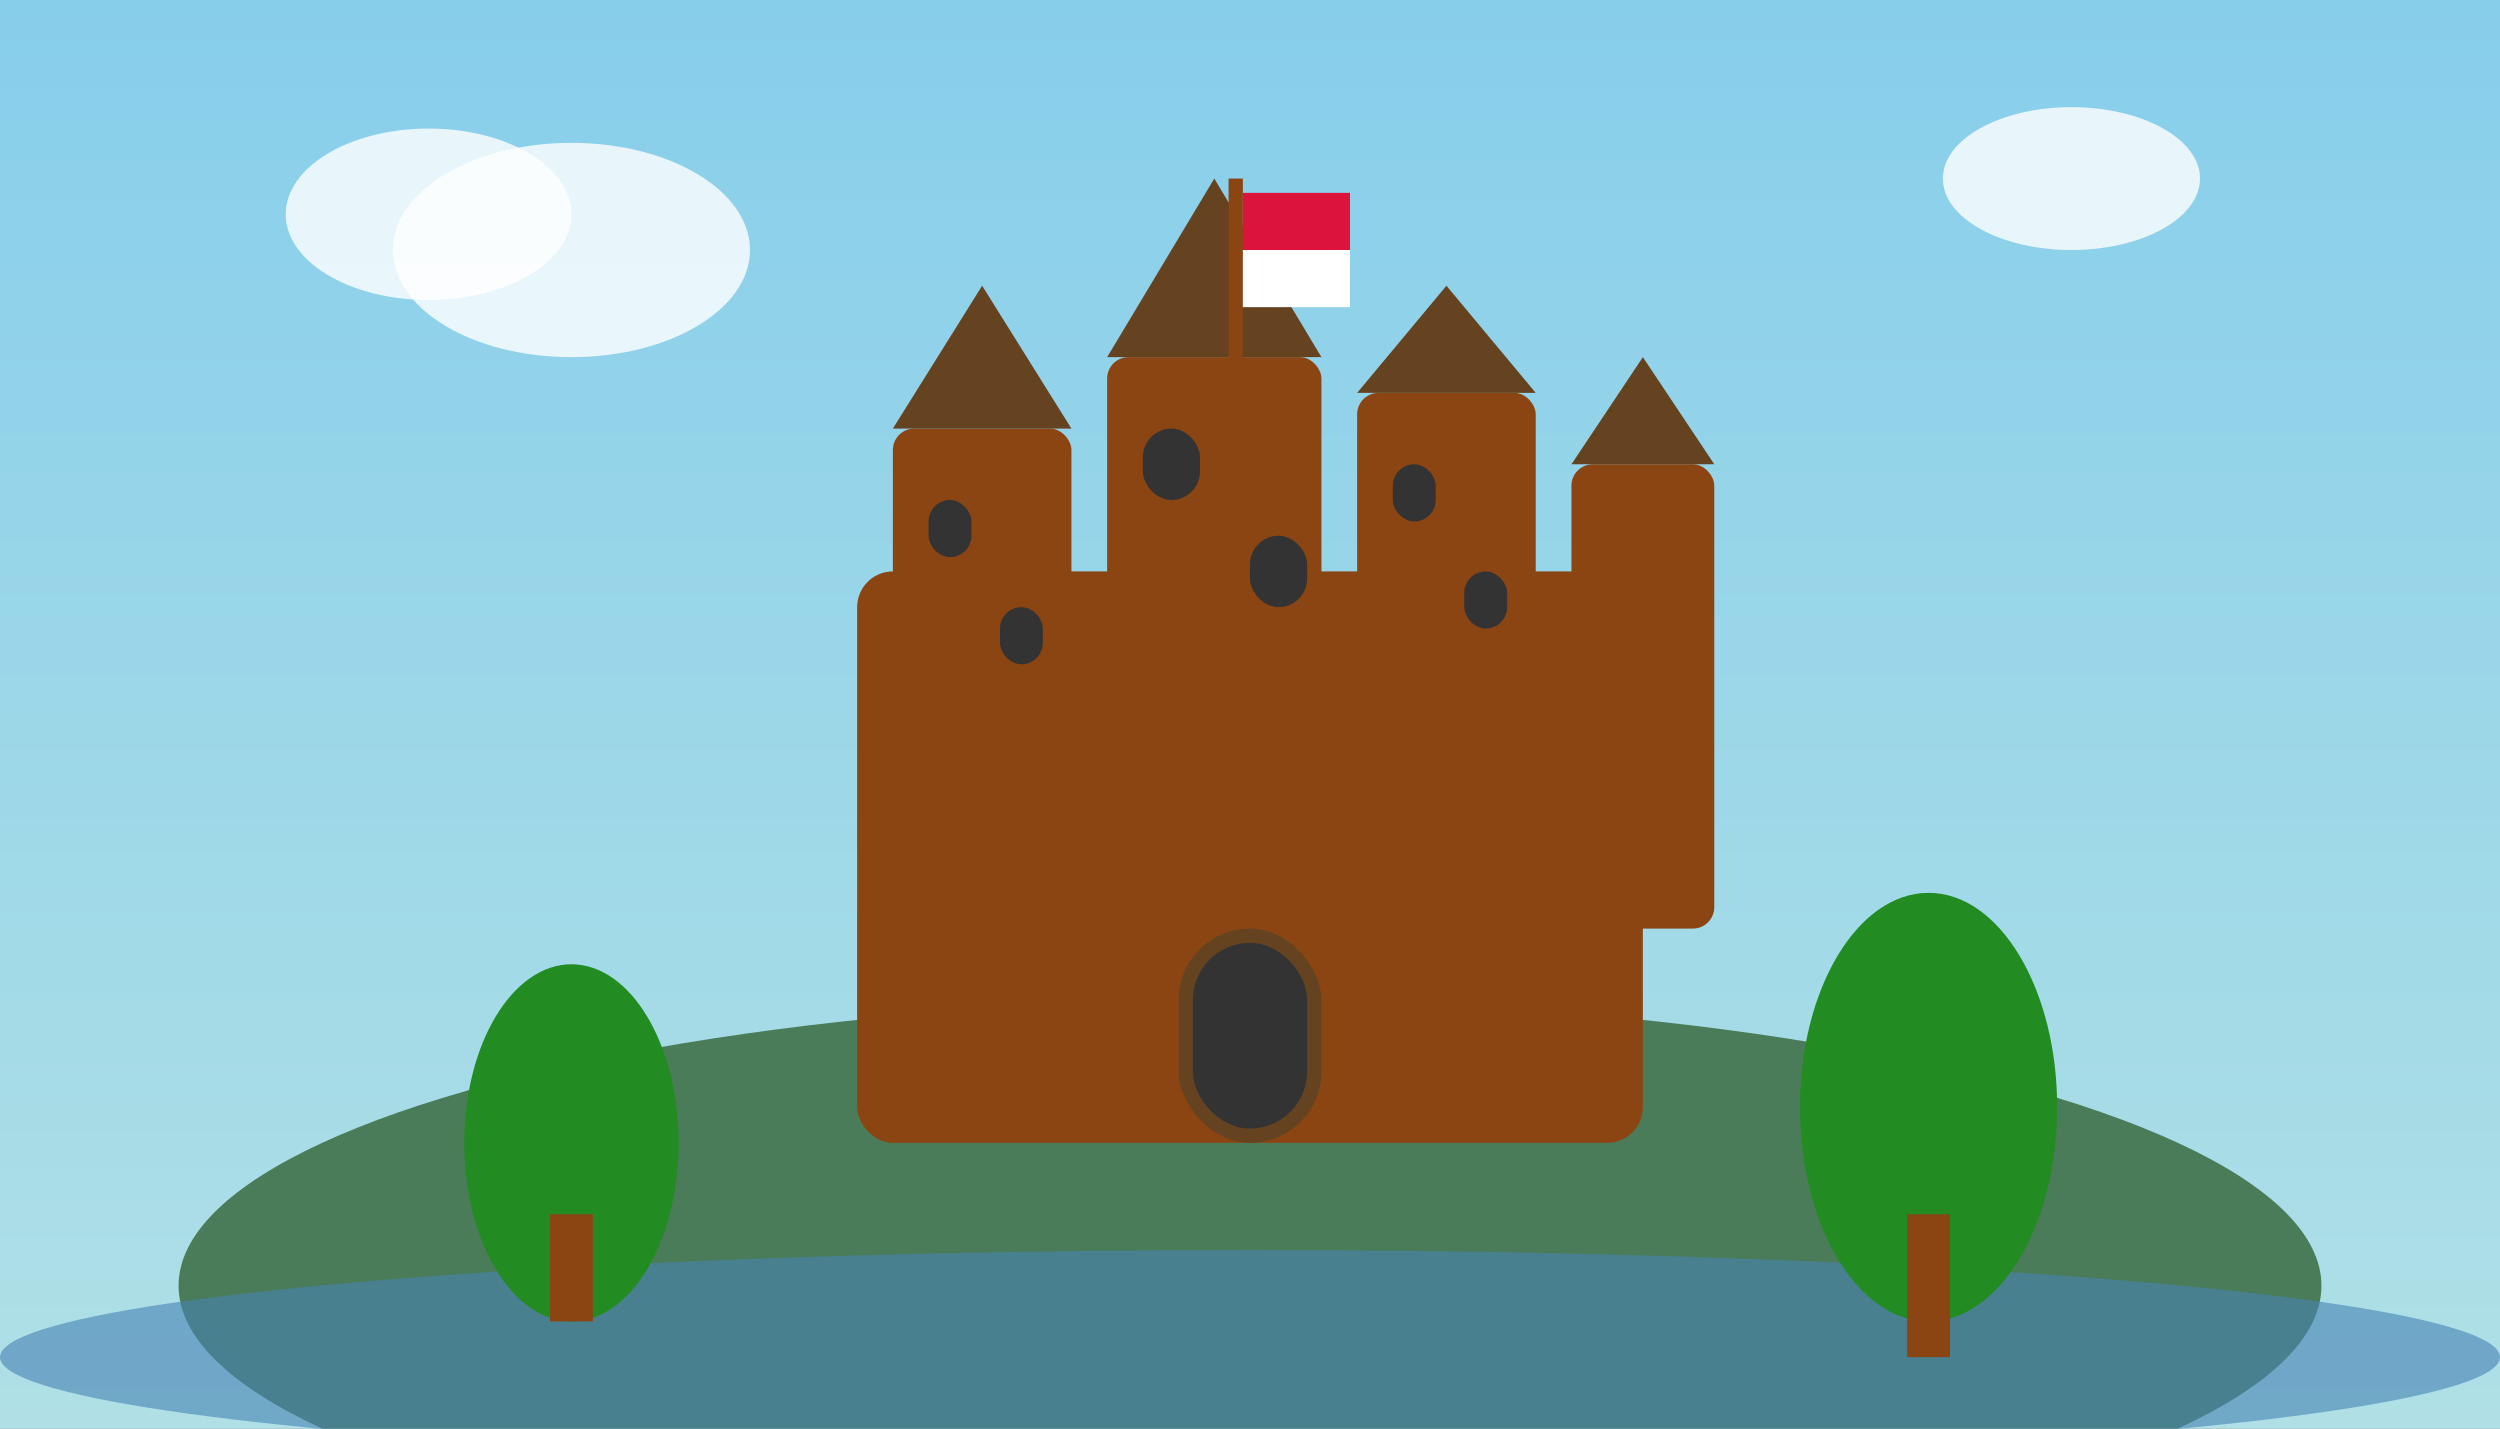
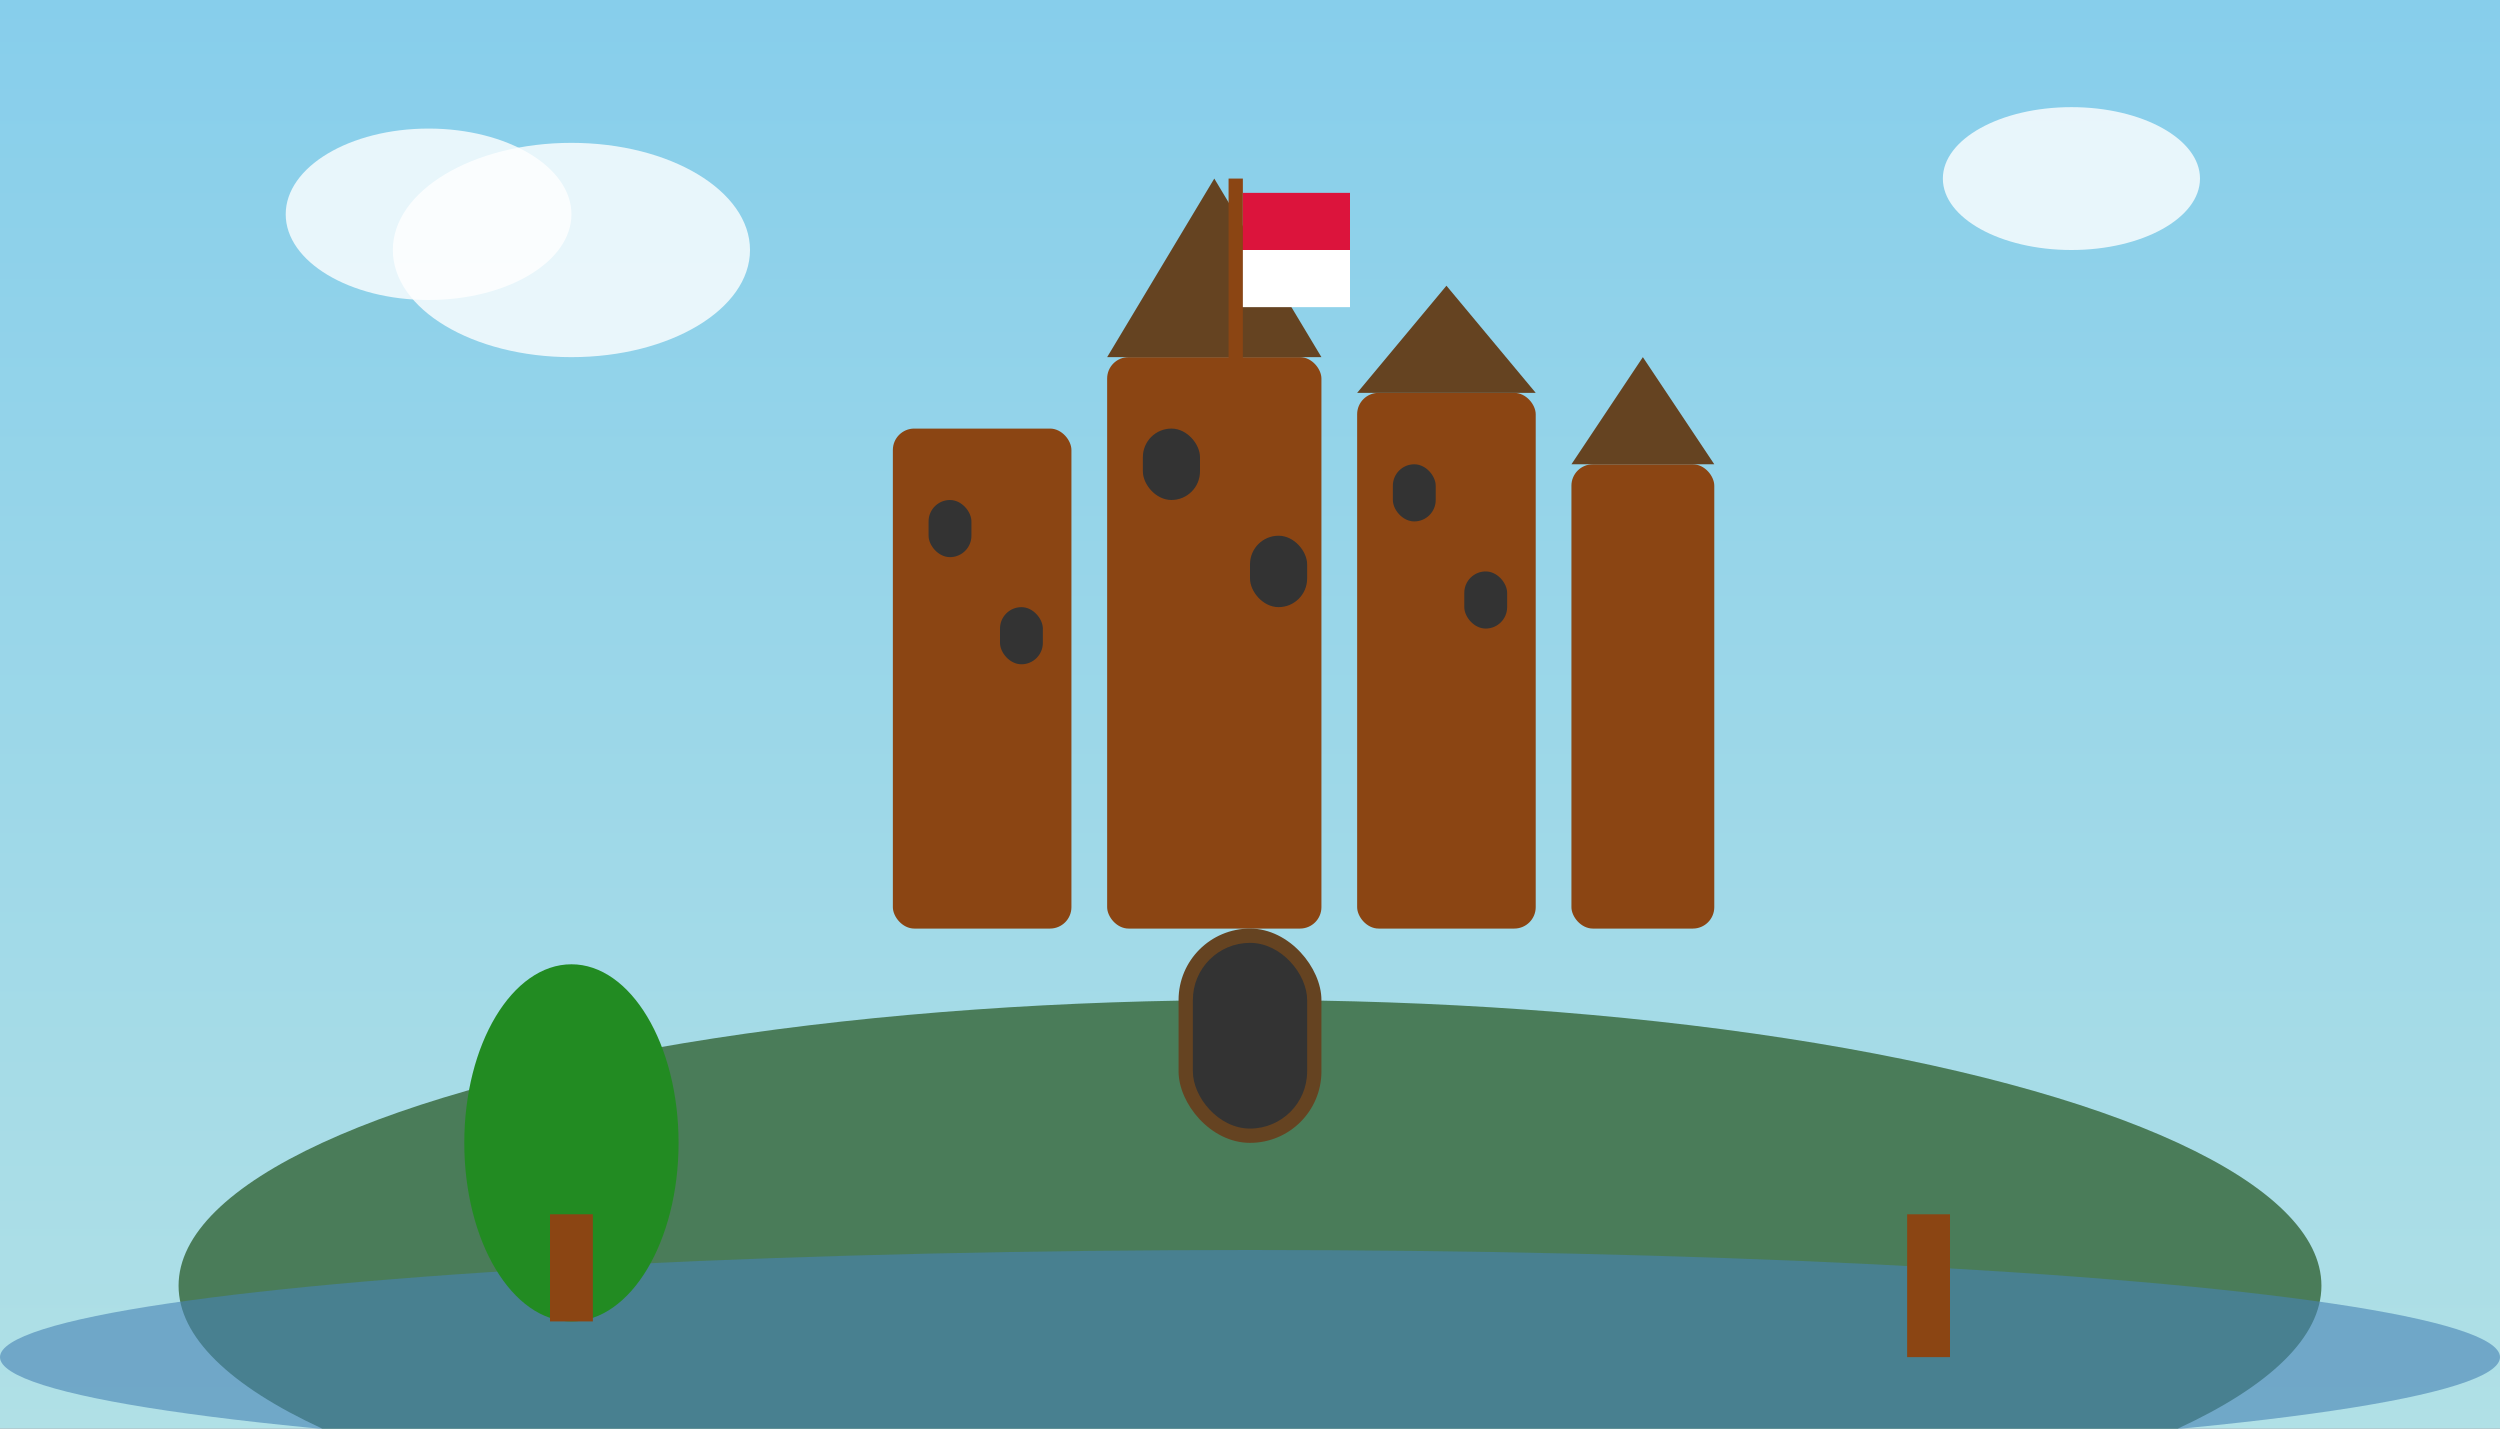
<svg xmlns="http://www.w3.org/2000/svg" width="350" height="200" viewBox="0 0 350 200" fill="none">
  <rect x="0" y="0" width="350" height="200" fill="#808080" stroke="none" />
  <rect width="350" height="200" fill="url(#skyGrad)" />
  <ellipse cx="175" cy="180" rx="150" ry="40" fill="#4a7c59" />
-   <rect x="120" y="80" width="110" height="80" fill="#8B4513" rx="5" />
  <rect x="125" y="60" width="25" height="70" fill="#8B4513" rx="3" />
  <rect x="155" y="50" width="30" height="80" fill="#8B4513" rx="3" />
  <rect x="190" y="55" width="25" height="75" fill="#8B4513" rx="3" />
  <rect x="220" y="65" width="20" height="65" fill="#8B4513" rx="3" />
-   <polygon points="125,60 137.5,40 150,60" fill="#654321" />
  <polygon points="155,50 170,25 185,50" fill="#654321" />
  <polygon points="190,55 202.5,40 215,55" fill="#654321" />
  <polygon points="220,65 230,50 240,65" fill="#654321" />
  <rect x="130" y="70" width="6" height="8" fill="#333" rx="3" />
  <rect x="140" y="85" width="6" height="8" fill="#333" rx="3" />
  <rect x="160" y="60" width="8" height="10" fill="#333" rx="4" />
  <rect x="175" y="75" width="8" height="10" fill="#333" rx="4" />
  <rect x="195" y="65" width="6" height="8" fill="#333" rx="3" />
  <rect x="205" y="80" width="6" height="8" fill="#333" rx="3" />
  <rect x="165" y="130" width="20" height="30" fill="#654321" rx="10" />
  <rect x="167" y="132" width="16" height="26" fill="#333" rx="8" />
  <rect x="172" y="25" width="2" height="30" fill="#8B4513" />
  <rect x="174" y="27" width="15" height="8" fill="#DC143C" />
  <rect x="174" y="35" width="15" height="8" fill="#fff" />
  <ellipse cx="175" cy="190" rx="175" ry="15" fill="#4682B4" opacity="0.6" />
  <ellipse cx="80" cy="160" rx="15" ry="25" fill="#228B22" />
  <rect x="77" y="170" width="6" height="15" fill="#8B4513" />
-   <ellipse cx="270" cy="155" rx="18" ry="30" fill="#228B22" />
  <rect x="267" y="170" width="6" height="20" fill="#8B4513" />
  <ellipse cx="60" cy="30" rx="20" ry="12" fill="#fff" opacity="0.8" />
  <ellipse cx="80" cy="35" rx="25" ry="15" fill="#fff" opacity="0.8" />
  <ellipse cx="290" cy="25" rx="18" ry="10" fill="#fff" opacity="0.8" />
  <defs>
    <linearGradient id="skyGrad" x1="0%" y1="0%" x2="0%" y2="100%">
      <stop offset="0%" style="stop-color:#87CEEB;stop-opacity:1" />
      <stop offset="100%" style="stop-color:#B0E0E6;stop-opacity:1" />
    </linearGradient>
  </defs>
</svg>